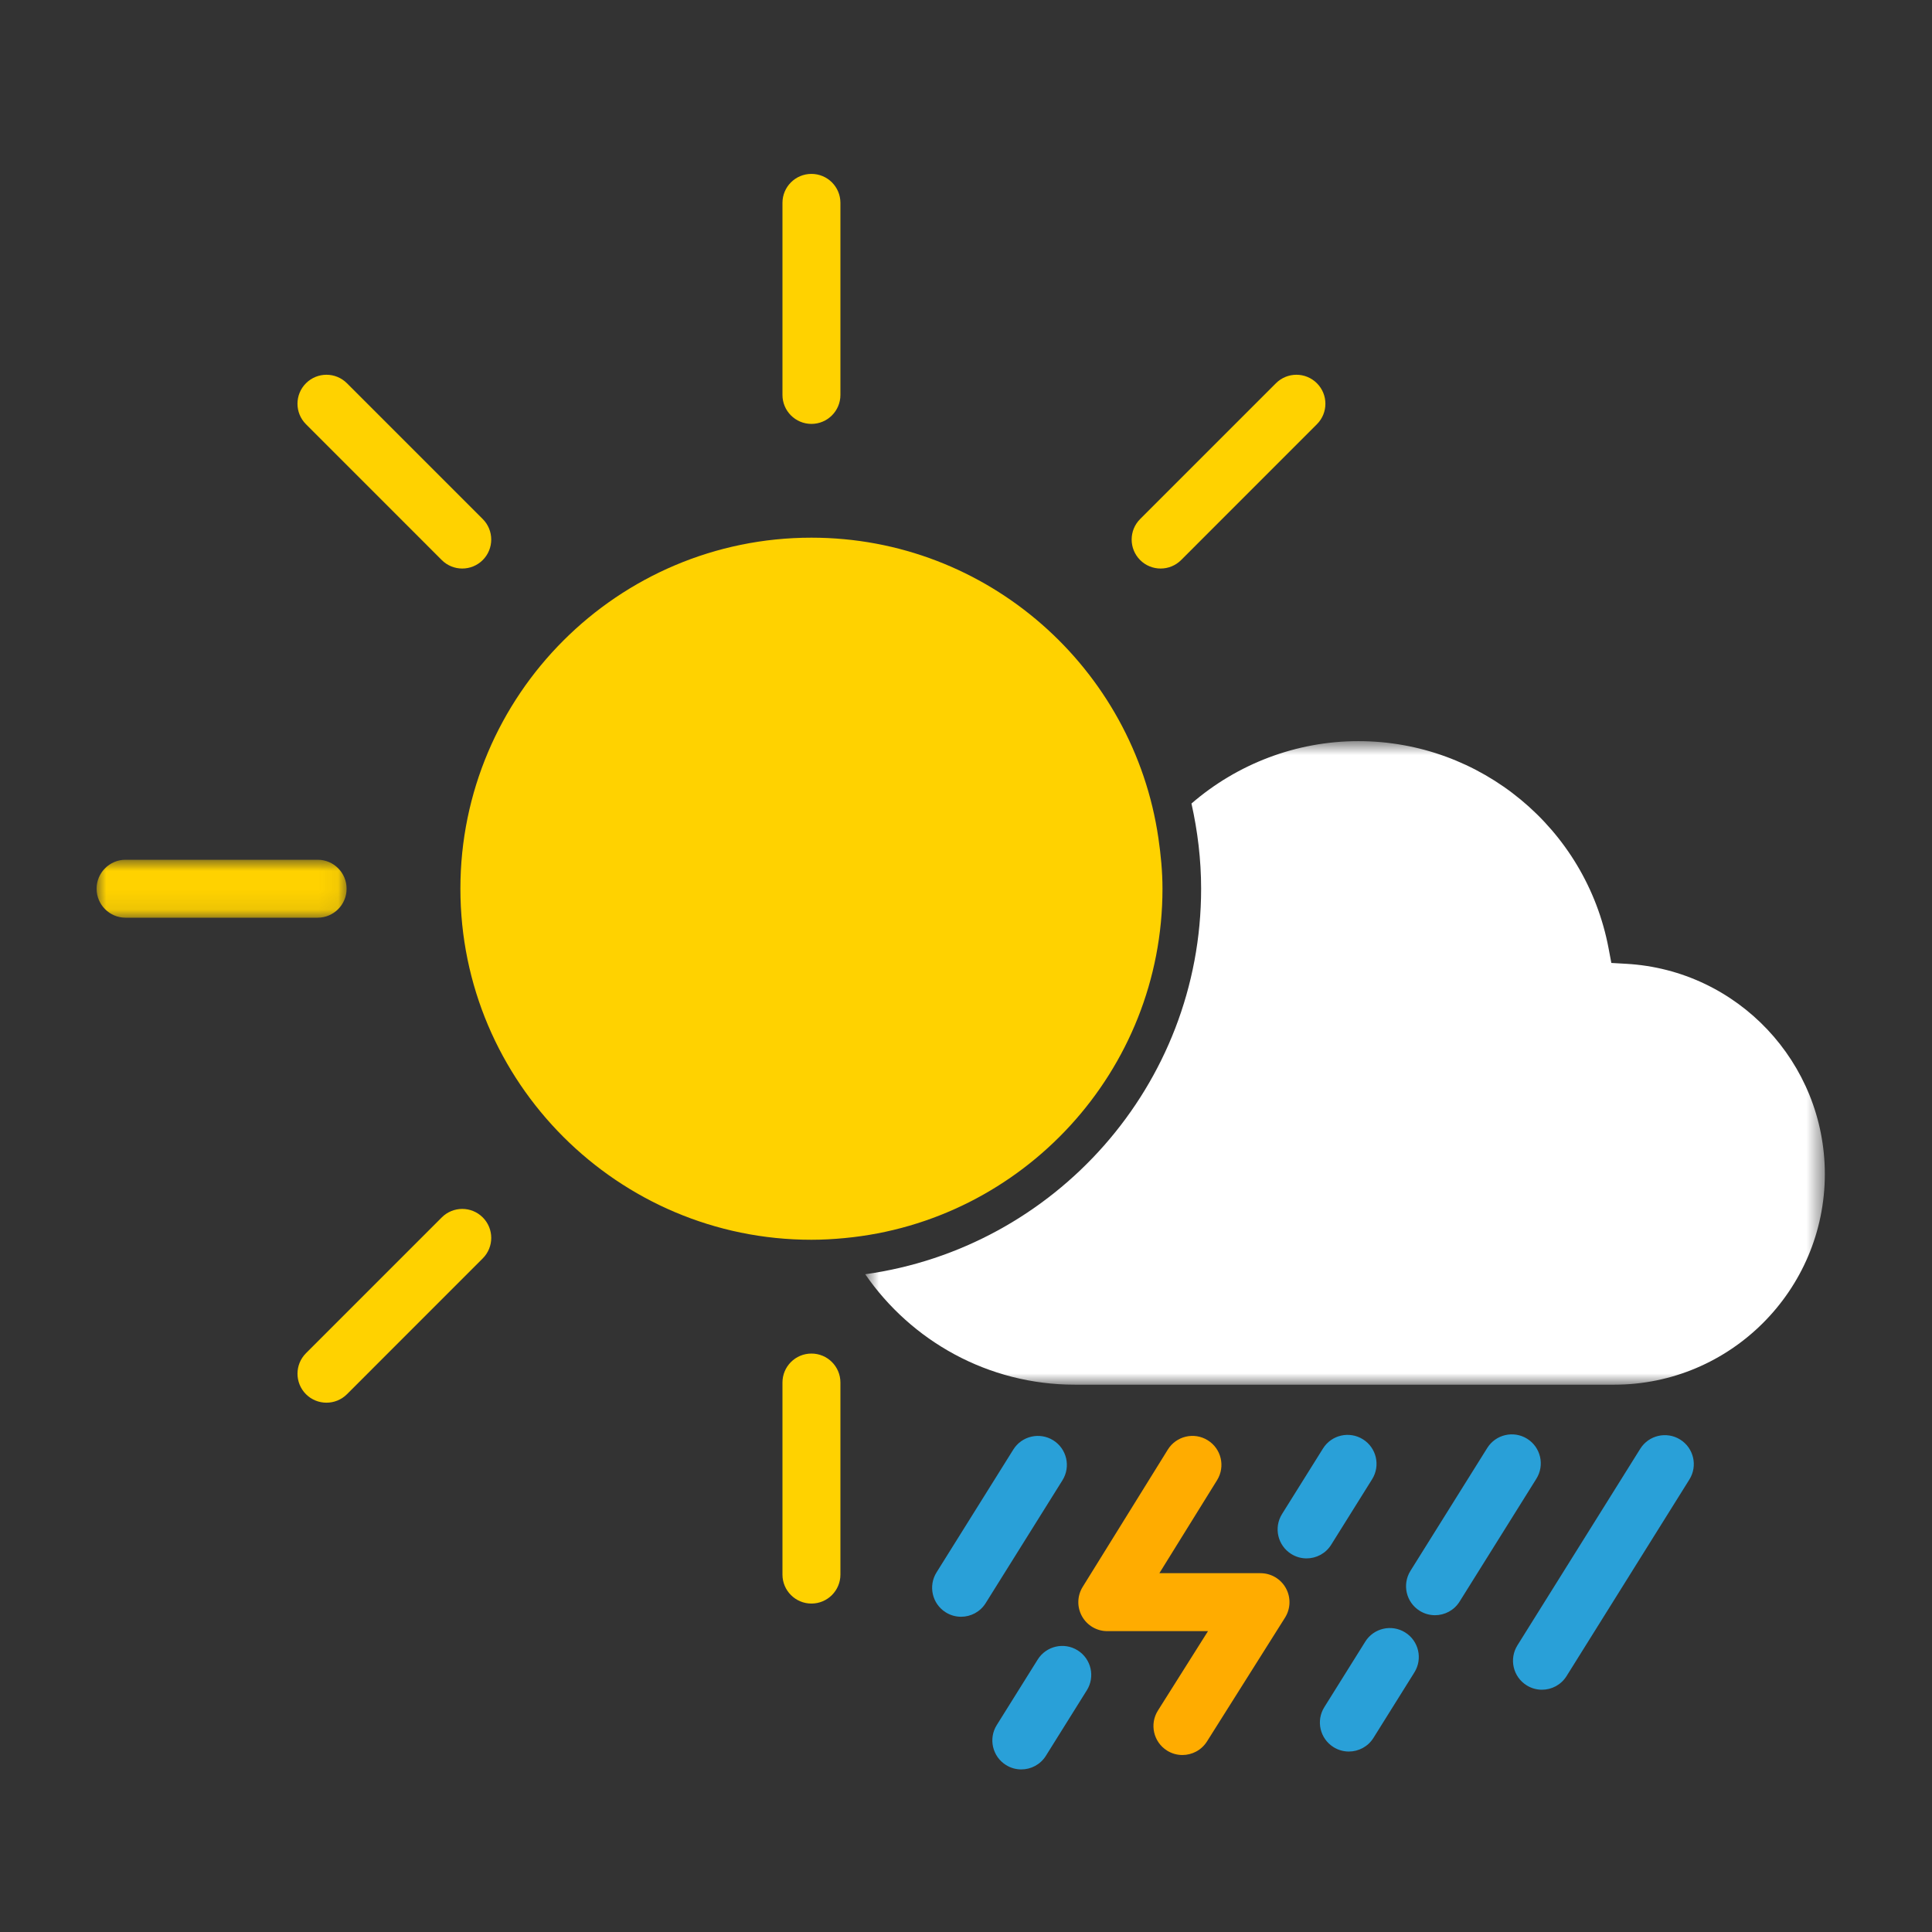
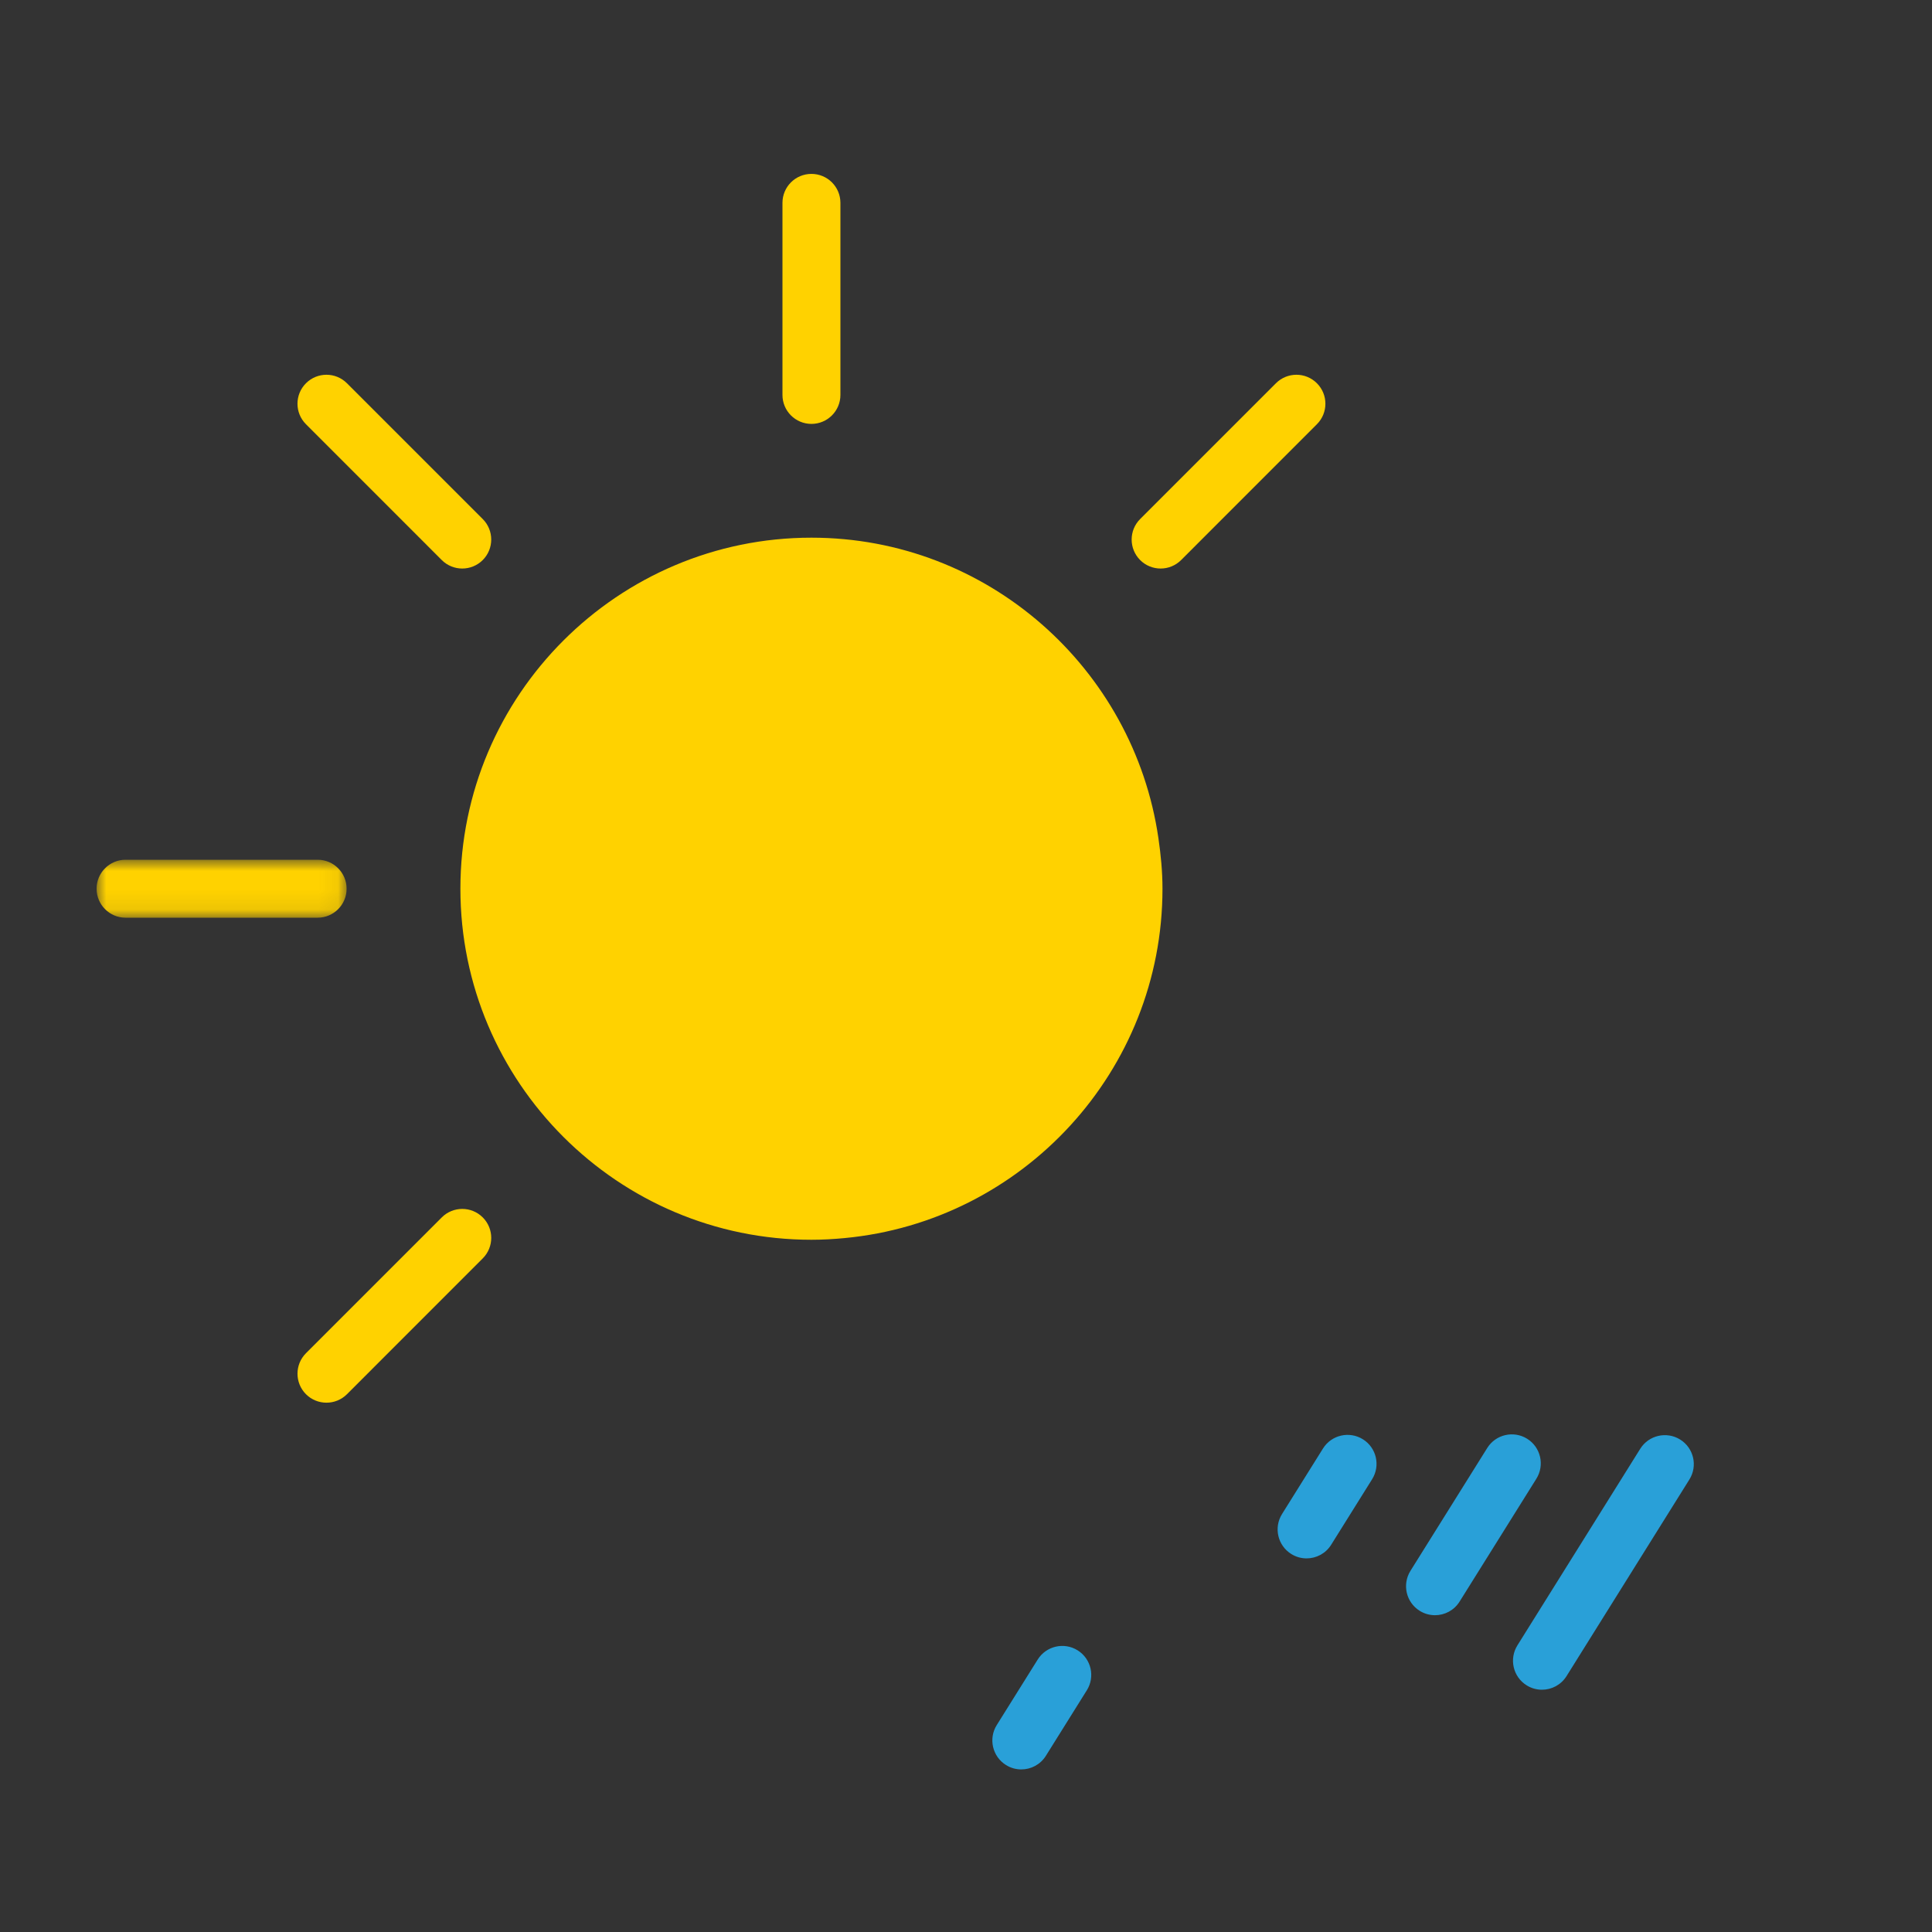
<svg xmlns="http://www.w3.org/2000/svg" xmlns:xlink="http://www.w3.org/1999/xlink" width="100px" height="100px" viewBox="0 0 100 100" version="1.1">
  <rect x="0" y="0" width="100" height="100" fill="#333333" stroke="none" />
  <title>41</title>
  <desc>Created with Sketch.</desc>
  <defs>
    <polygon id="path-1" points="0.784 0.776 50.452 0.776 50.452 34.086 0.784 34.086" />
    <polygon id="path-3" points="0 0.915 12.94 0.915 12.94 3.915 0 3.915" />
  </defs>
  <g id="Page-1" stroke="none" stroke-width="1" fill="none" fill-rule="evenodd">
    <g id="41">
      <g transform="translate(5, 9)">
-         <path d="M44.745,74.683 C44.474,74.683 44.199,74.61 43.952,74.455 C43.249,74.016 43.036,73.091 43.474,72.388 L47.449,66.028 C47.887,65.326 48.814,65.112 49.516,65.55 C50.218,65.99 50.432,66.914 49.993,67.618 L46.018,73.978 C45.734,74.433 45.245,74.683 44.745,74.683" id="Fill-1" fill="#29A0D8" />
-         <path d="M56.201,81.839 C55.928,81.839 55.651,81.765 55.403,81.608 C54.702,81.166 54.492,80.24 54.933,79.539 L57.525,75.428 L52.314,75.428 C51.769,75.428 51.268,75.133 51.003,74.657 C50.739,74.182 50.752,73.6 51.039,73.137 L55.446,66.031 C55.883,65.328 56.807,65.109 57.512,65.548 C58.216,65.985 58.432,66.909 57.996,67.613 L55.009,72.428 L60.244,72.428 C60.79,72.428 61.293,72.725 61.557,73.203 C61.821,73.682 61.804,74.266 61.513,74.728 L57.472,81.139 C57.186,81.591 56.699,81.839 56.201,81.839" id="Fill-3" fill="#FFAC00" />
        <path d="M47.862,82.585 C47.591,82.585 47.316,82.512 47.069,82.357 C46.366,81.918 46.153,80.992 46.591,80.29 L48.711,76.898 C49.151,76.196 50.075,75.982 50.778,76.421 C51.481,76.86 51.694,77.786 51.255,78.488 L49.135,81.88 C48.851,82.335 48.362,82.585 47.862,82.585" id="Fill-5" fill="#29A0D8" />
        <path d="M62.628,71.662 C62.357,71.662 62.082,71.589 61.835,71.434 C61.132,70.995 60.919,70.07 61.357,69.367 L63.477,65.975 C63.916,65.272 64.84,65.058 65.544,65.497 C66.247,65.936 66.46,66.861 66.021,67.564 L63.901,70.957 C63.617,71.412 63.128,71.662 62.628,71.662" id="Fill-7" fill="#29A0D8" />
        <path d="M69.275,74.603 C69.004,74.603 68.729,74.53 68.482,74.375 C67.779,73.936 67.566,73.011 68.004,72.308 L71.979,65.948 C72.417,65.246 73.343,65.032 74.046,65.47 C74.748,65.91 74.962,66.834 74.523,67.538 L70.548,73.898 C70.264,74.353 69.775,74.603 69.275,74.603" id="Fill-9" fill="#29A0D8" />
-         <path d="M64.816,81.659 C64.545,81.659 64.27,81.586 64.023,81.431 C63.32,80.992 63.107,80.066 63.545,79.364 L65.665,75.972 C66.104,75.269 67.03,75.056 67.732,75.495 C68.435,75.934 68.648,76.86 68.209,77.562 L66.089,80.954 C65.805,81.409 65.316,81.659 64.816,81.659" id="Fill-11" fill="#29A0D8" />
        <path d="M74.811,78.46 C74.54,78.46 74.265,78.387 74.018,78.232 C73.315,77.793 73.102,76.867 73.54,76.165 L79.899,65.988 C80.338,65.286 81.264,65.073 81.966,65.511 C82.669,65.95 82.882,66.876 82.443,67.578 L76.084,77.755 C75.8,78.21 75.311,78.46 74.811,78.46" id="Fill-13" fill="#29A0D8" />
        <g id="Group-17" transform="translate(39, 28.585)">
          <mask id="mask-2" fill="white">
            <use xlink:href="#path-1" />
          </mask>
          <g id="Clip-16" />
-           <path d="M40.183,12.302 L39.403,12.257 L39.258,11.49 C38.081,5.281 32.634,0.776 26.306,0.776 C23.094,0.776 20.036,1.958 17.67,4.006 C17.988,5.427 18.17,6.9 18.17,8.415 C18.17,18.59 10.59,27.007 0.784,28.37 C3.164,31.819 7.139,34.086 11.637,34.086 L39.551,34.086 C45.562,34.086 50.453,29.196 50.453,23.184 C50.453,17.41 45.942,12.63 40.183,12.302" id="Fill-15" fill="#FFFFFF" mask="url(#mask-2)" />
        </g>
        <path d="M54.959,34.382 C53.683,25.603 46.128,18.83 37,18.83 C26.981,18.83 18.83,26.981 18.83,37 C18.83,47.019 26.981,55.17 37,55.17 C37.58,55.17 38.151,55.137 38.716,55.083 C47.933,54.215 55.17,46.44 55.17,37 C55.17,36.109 55.084,35.239 54.959,34.382" id="Fill-18" fill="#FFD200" />
        <path d="M37,12.941 C36.171,12.941 35.5,12.269 35.5,11.441 L35.5,1.501 C35.5,0.671 36.171,0.001 37,0.001 C37.829,0.001 38.5,0.671 38.5,1.501 L38.5,11.441 C38.5,12.269 37.829,12.941 37,12.941" id="Fill-20" fill="#FFD200" />
-         <path d="M37,74 C36.171,74 35.5,73.328 35.5,72.5 L35.5,62.56 C35.5,61.731 36.171,61.06 37,61.06 C37.829,61.06 38.5,61.731 38.5,62.56 L38.5,72.5 C38.5,73.328 37.829,74 37,74" id="Fill-22" fill="#FFD200" />
        <path d="M55.074,20.427 C54.69,20.427 54.306,20.281 54.013,19.988 C53.428,19.402 53.428,18.451 54.013,17.866 L61.042,10.837 C61.628,10.251 62.577,10.251 63.163,10.837 C63.749,11.423 63.749,12.373 63.163,12.958 L56.135,19.988 C55.842,20.281 55.458,20.427 55.074,20.427" id="Fill-24" fill="#FFD200" />
        <path d="M11.898,63.603 C11.514,63.603 11.13,63.457 10.837,63.164 C10.252,62.578 10.252,61.628 10.837,61.042 L17.866,54.013 C18.452,53.427 19.401,53.427 19.987,54.013 C20.573,54.599 20.573,55.548 19.987,56.134 L12.959,63.164 C12.666,63.457 12.282,63.603 11.898,63.603" id="Fill-26" fill="#FFD200" />
        <g id="Group-30" transform="translate(0, 34.585)">
          <mask id="mask-4" fill="white">
            <use xlink:href="#path-3" />
          </mask>
          <g id="Clip-29" />
          <path d="M11.44,3.915 L1.5,3.915 C0.671,3.915 -0,3.243 -0,2.415 C-0,1.586 0.671,0.915 1.5,0.915 L11.44,0.915 C12.269,0.915 12.94,1.586 12.94,2.415 C12.94,3.243 12.269,3.915 11.44,3.915" id="Fill-28" fill="#FFD200" mask="url(#mask-4)" />
        </g>
        <path d="M18.926,20.427 C18.542,20.427 18.158,20.281 17.865,19.988 L10.837,12.958 C10.251,12.372 10.251,11.423 10.837,10.837 C11.423,10.251 12.372,10.251 12.958,10.837 L19.987,17.866 C20.572,18.452 20.572,19.402 19.987,19.988 C19.694,20.281 19.31,20.427 18.926,20.427" id="Fill-31" fill="#FFD200" />
      </g>
    </g>
  </g>
</svg>